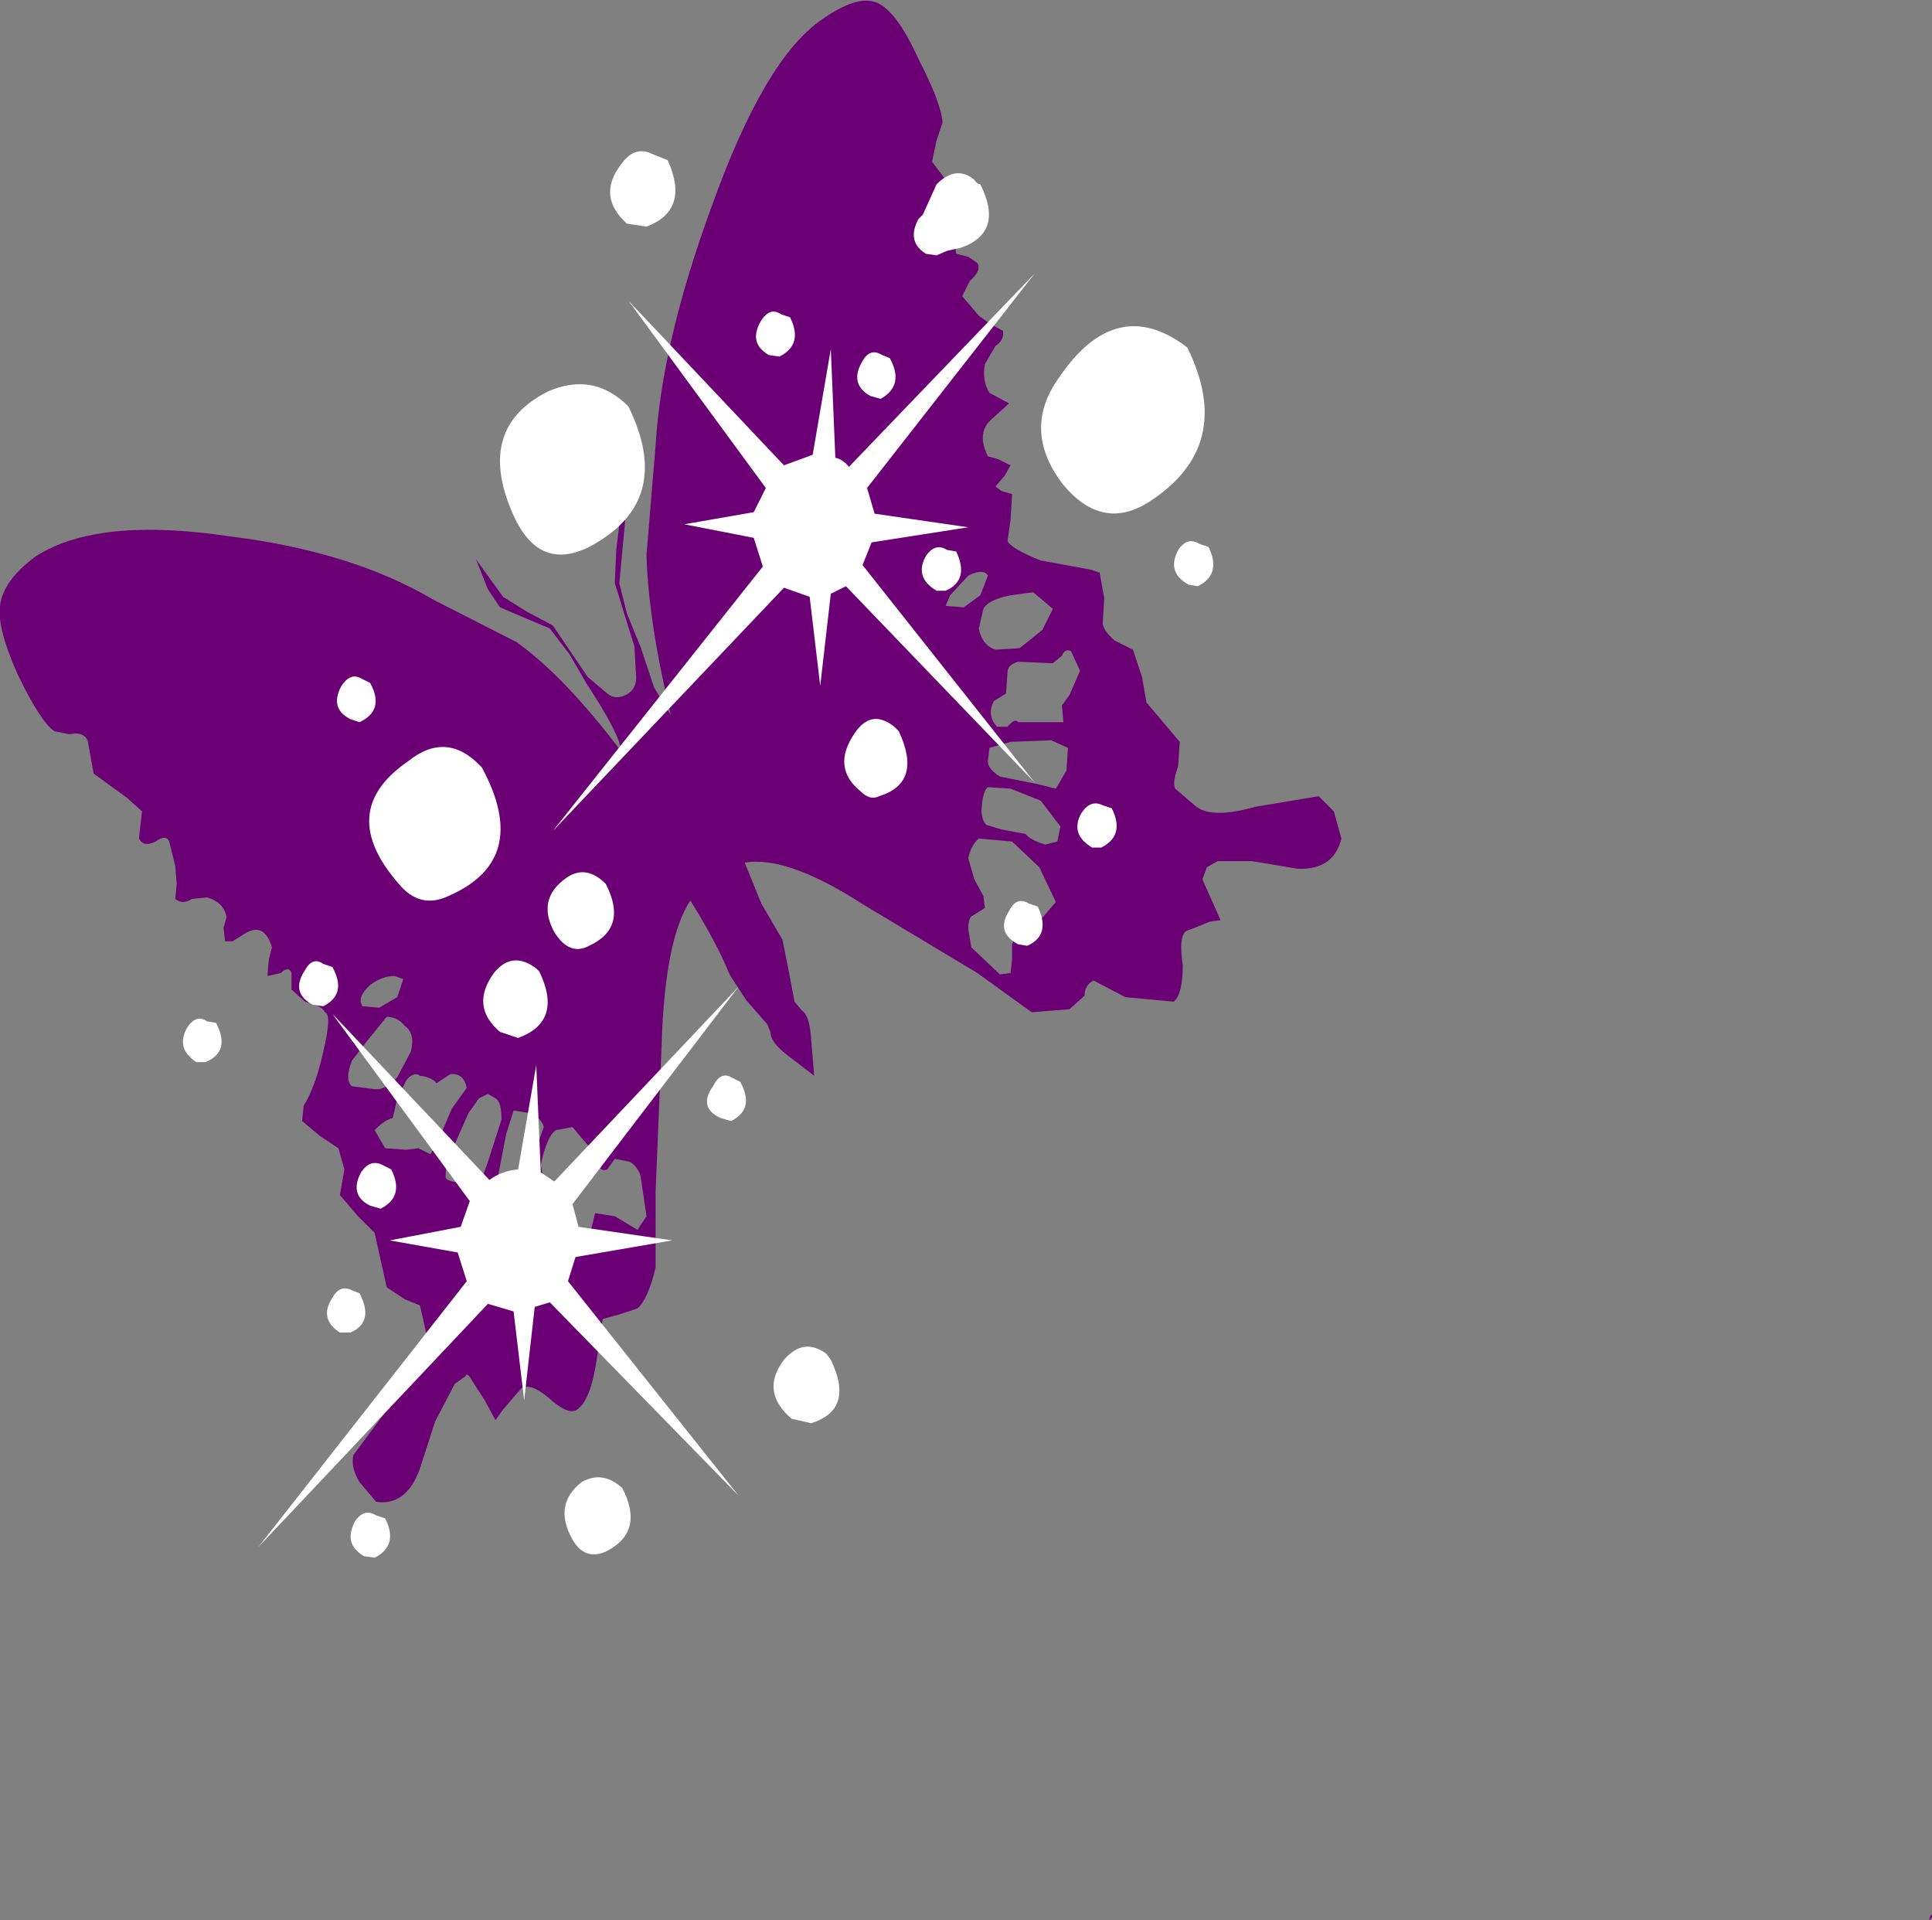
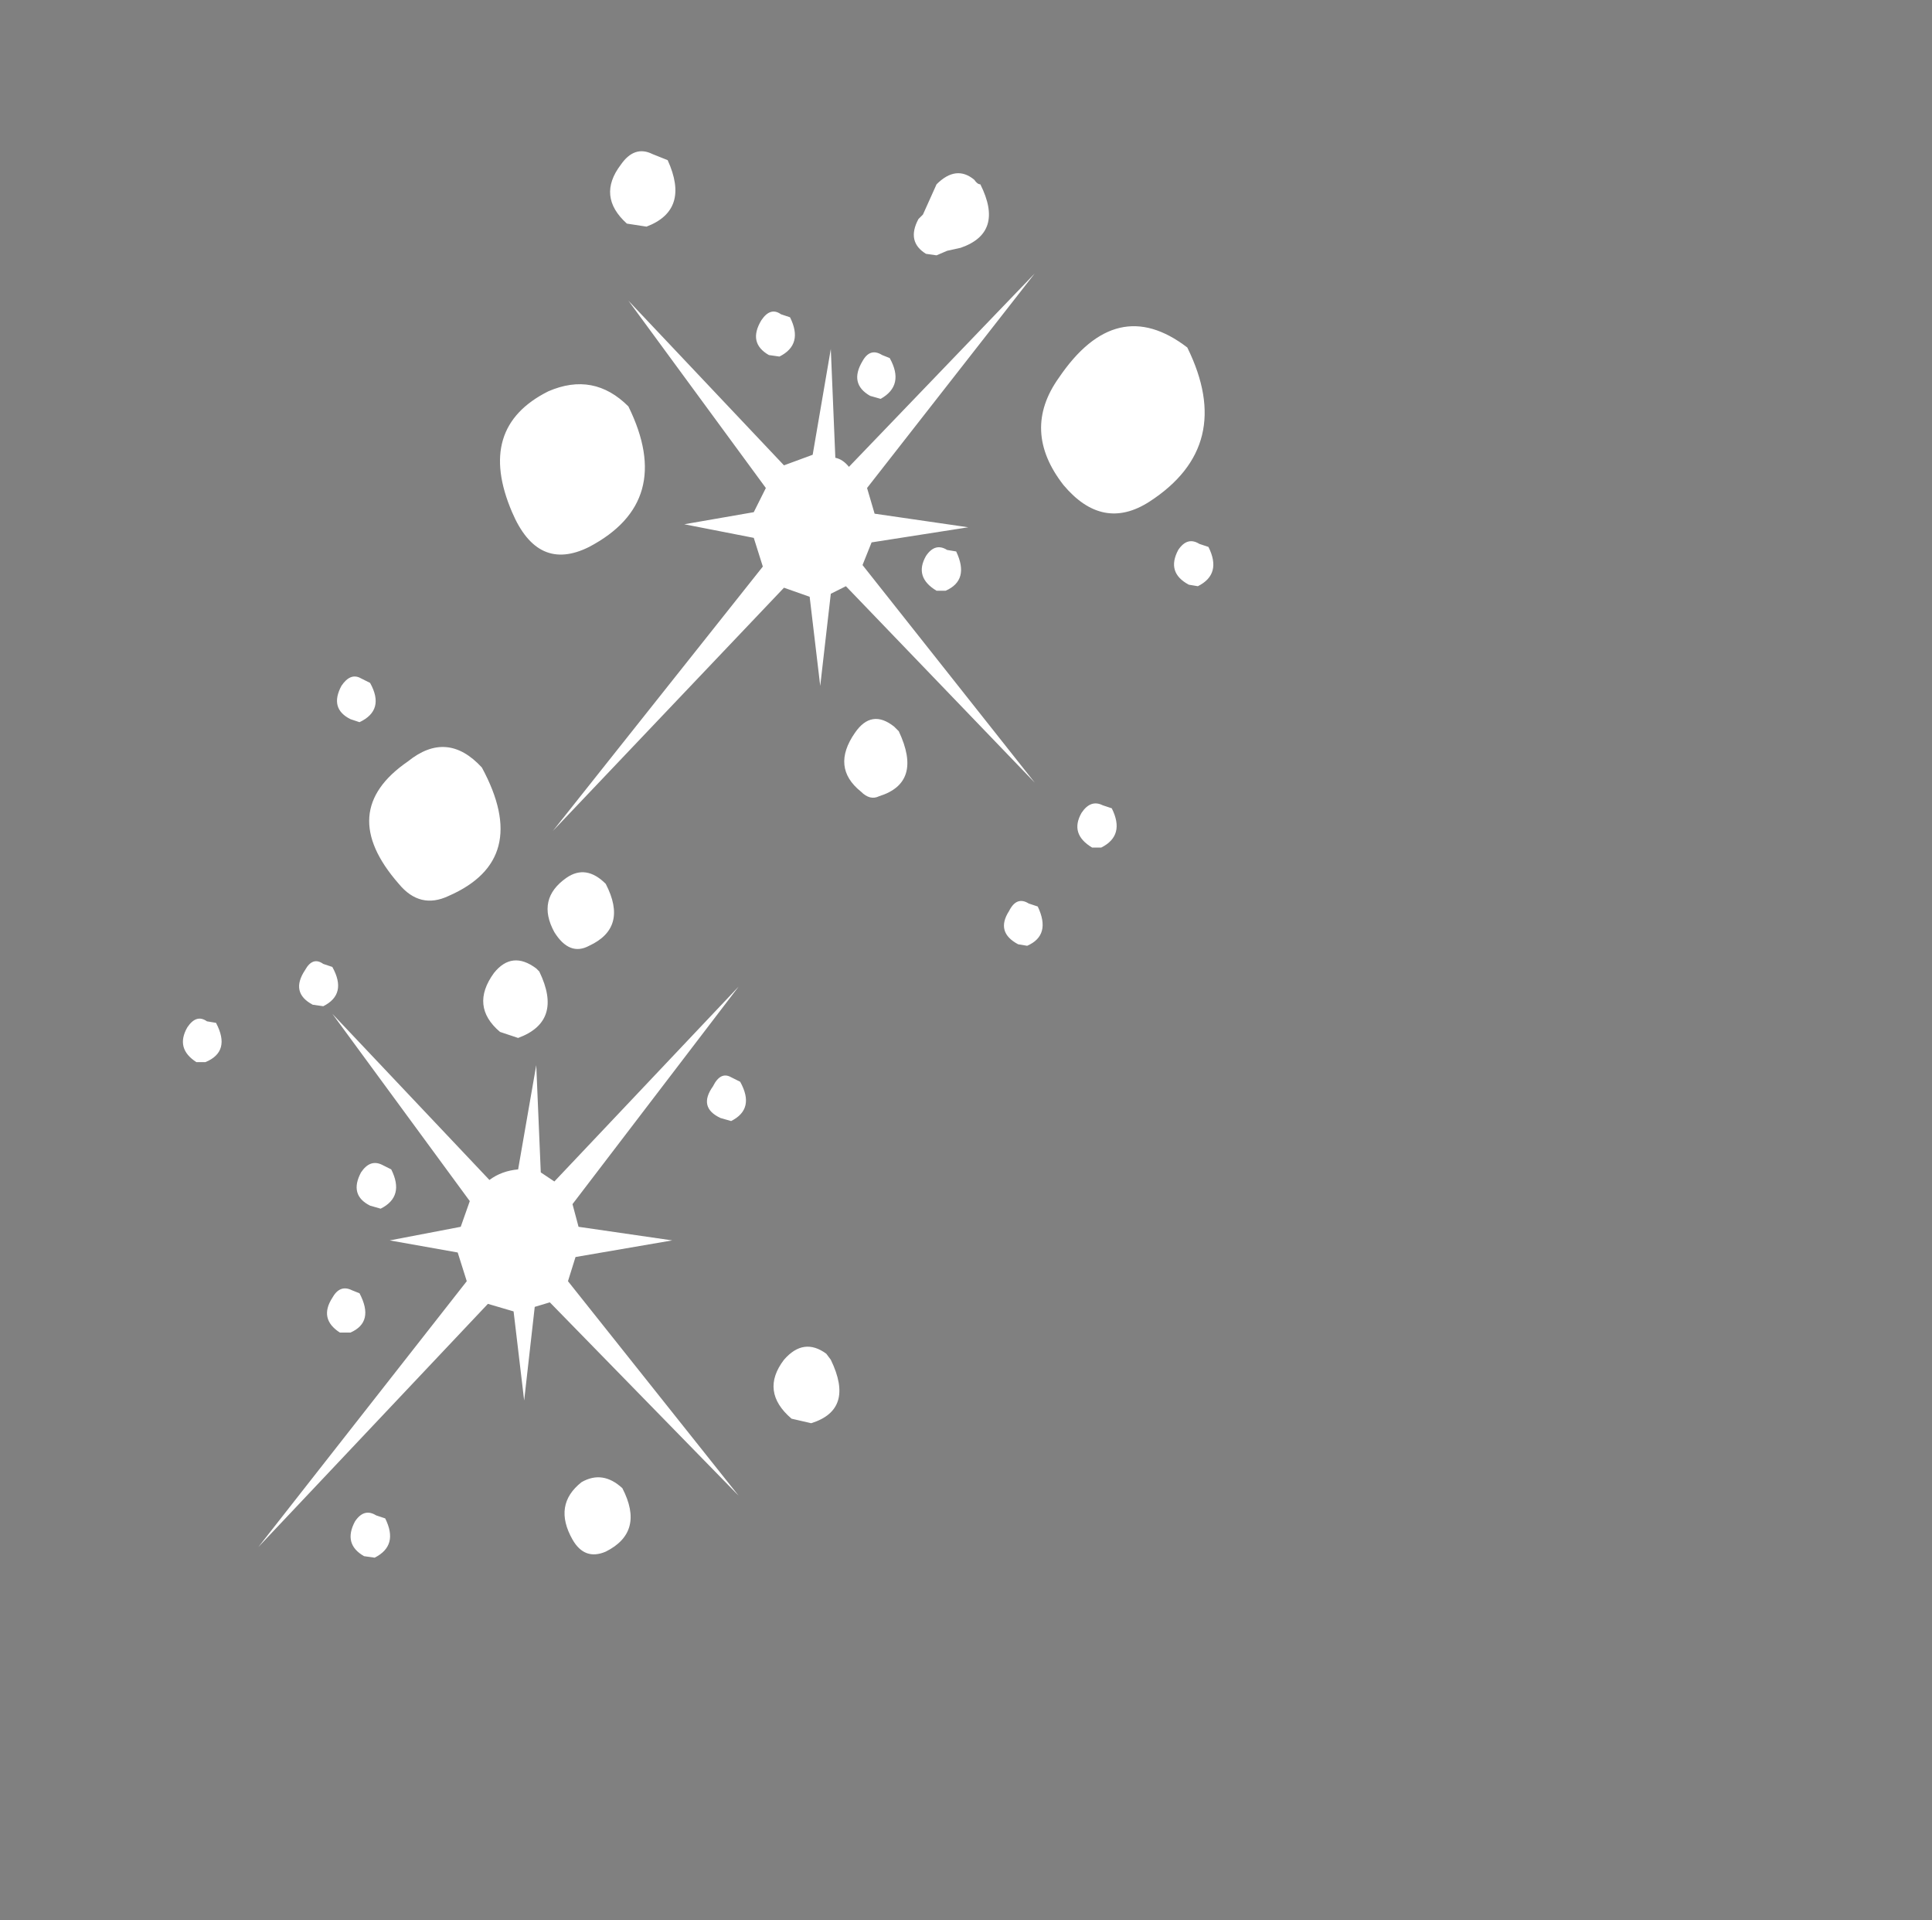
<svg xmlns="http://www.w3.org/2000/svg" height="63.55px" width="63.95px">
  <rect width="100%" height="100%" fill="#808080" stroke="none" />
  <g transform="matrix(1.0, 0.0, 0.0, 1.0, 32.0, 31.8)">
-     <path d="M31.9 31.6 L31.95 31.55 31.95 31.65 Q31.8 31.85 31.9 31.6 M-2.95 -31.7 Q-2.3 -31.4 -1.6 -29.85 -0.85 -28.4 -0.8 -27.75 L-1.0 -27.15 -1.15 -26.45 -0.7 -25.85 -0.55 -25.7 -0.6 -25.0 -0.45 -24.2 -0.35 -23.4 0.05 -23.3 0.35 -23.1 Q0.5 -22.85 0.1 -22.5 L-0.15 -22.0 0.4 -21.35 0.75 -21.1 1.2 -20.85 Q1.25 -20.55 0.95 -20.35 L0.6 -19.75 Q0.5 -19.2 0.75 -18.8 L1.4 -18.45 0.85 -17.95 Q0.3 -17.5 0.7 -16.7 L1.05 -16.6 1.45 -16.4 1.25 -16.05 0.95 -15.7 1.15 -15.55 1.5 -15.45 1.45 -14.6 1.35 -13.9 Q1.45 -13.65 2.45 -13.25 L4.1 -12.95 4.4 -12.85 4.55 -12.0 4.5 -11.15 Q4.55 -10.9 4.9 -10.6 L5.5 -10.3 5.8 -9.4 5.95 -8.55 7.05 -7.25 7.0 -6.45 Q6.8 -5.9 6.9 -5.7 L7.6 -5.1 Q8.15 -4.7 9.55 -5.1 L11.65 -5.45 12.15 -4.95 12.4 -4.05 Q12.15 -3.0 10.95 -3.05 L9.45 -3.3 8.3 -3.3 7.95 -3.1 7.8 -2.7 8.4 -1.35 8.05 -1.3 7.3 -1.0 Q7.0 -0.9 7.15 0.15 7.15 1.1 6.85 1.35 L5.25 1.2 4.2 0.65 Q3.9 0.8 3.9 1.15 L3.4 1.6 2.15 1.7 0.35 0.4 -3.4 -1.85 Q-5.95 -3.5 -7.35 -3.25 L-6.8 -1.9 -6.1 -0.7 -5.9 0.3 -5.7 1.35 -5.45 1.65 Q-5.2 1.8 -5.15 2.6 L-5.05 3.8 -5.9 3.15 Q-6.5 2.7 -6.5 2.35 L-6.6 2.1 -7.3 1.3 -7.85 0.45 Q-8.25 -0.55 -9.15 -2.0 -10.0 -0.7 -10.1 2.8 L-10.3 7.65 -10.3 10.15 Q-10.55 11.2 -10.9 11.5 L-11.5 11.7 -12.05 11.85 -12.25 13.2 Q-12.45 14.55 -12.9 14.85 -13.2 15.05 -13.85 14.45 -14.45 13.95 -14.75 14.15 L-15.35 14.85 -15.6 15.2 -15.95 14.55 -16.4 13.85 Q-16.55 13.6 -16.6 13.75 L-16.95 14.0 -17.6 15.25 -18.1 16.8 Q-18.55 18.05 -19.55 17.9 L-20.1 17.25 Q-20.4 16.75 -20.3 16.35 L-18.85 14.4 Q-17.9 13.2 -17.85 12.5 L-18.1 11.4 -18.6 11.2 -19.2 10.8 -19.6 9.0 -20.15 8.45 -20.75 7.75 -20.6 6.9 -20.8 6.2 -21.4 5.8 -22.0 5.3 -21.95 4.8 Q-21.55 4.15 -21.3 3.0 -21.0 1.75 -21.25 1.7 -21.3 1.5 -21.9 1.35 L-22.35 0.95 -22.35 0.6 -22.35 0.4 Q-22.45 0.15 -22.7 0.4 L-23.15 0.5 -23.1 -0.05 -23.0 -0.45 Q-23.25 -1.3 -23.9 -0.9 L-24.3 -0.65 -24.55 -0.65 -24.6 -1.1 -24.5 -1.45 Q-24.6 -1.95 -25.15 -2.1 L-25.65 -2.05 Q-25.95 -1.85 -26.2 -2.05 L-26.15 -2.55 -26.2 -3.15 -26.4 -3.95 Q-26.5 -4.2 -26.85 -3.95 -27.25 -3.75 -27.4 -4.05 L-27.35 -4.5 -27.3 -4.95 -27.8 -5.4 -28.9 -6.2 -29.1 -7.3 Q-29.25 -7.6 -29.7 -7.5 L-30.2 -7.6 Q-30.65 -7.9 -31.4 -9.45 -32.1 -11.0 -32.0 -11.75 -31.9 -12.6 -30.8 -13.4 -28.75 -14.7 -24.4 -14.05 -20.35 -13.55 -17.65 -11.95 L-14.9 -10.55 Q-13.3 -9.4 -11.45 -6.95 -11.45 -7.45 -12.6 -9.2 L-13.15 -10.15 -13.8 -11.0 -15.45 -11.7 -15.85 -12.3 -16.25 -13.3 -15.35 -12.05 -14.55 -11.55 -13.7 -11.1 -12.55 -9.4 -11.9 -8.85 Q-11.6 -8.6 -11.2 -8.85 -10.9 -9.05 -10.95 -9.5 L-11.0 -10.4 -11.65 -12.5 -11.6 -13.6 -11.45 -14.85 -12.05 -16.3 -11.55 -15.35 -11.3 -14.65 -11.5 -12.5 -11.25 -11.5 -10.8 -10.4 -10.35 -9.05 -9.8 -8.15 Q-10.55 -11.3 -10.6 -13.45 L-10.3 -17.05 Q-10.1 -20.45 -8.45 -24.95 -6.7 -29.85 -4.8 -31.15 -3.6 -32.0 -2.95 -31.7 M3.75 -9.6 L3.45 -10.25 Q3.25 -10.35 3.15 -10.1 L2.85 -9.85 1.7 -9.9 Q1.35 -9.8 1.35 -9.55 L1.3 -8.85 0.9 -8.6 Q0.65 -8.15 1.0 -7.75 L1.35 -7.75 Q1.6 -8.05 1.7 -7.9 L2.55 -7.9 3.2 -7.9 3.15 -8.45 3.4 -8.8 3.75 -9.6 M1.45 -7.25 L0.75 -7.05 0.7 -6.6 Q0.7 -6.35 1.1 -6.1 L2.35 -5.85 2.95 -5.7 3.3 -6.3 3.35 -7.05 2.8 -7.3 1.45 -7.25 M2.85 -11.65 L2.2 -12.2 1.45 -12.1 Q0.7 -11.95 0.55 -11.65 L0.4 -11.0 Q0.5 -10.45 0.95 -10.3 L1.75 -10.35 2.5 -10.95 2.85 -11.65 M0.7 -12.75 Q0.55 -13.0 0.05 -12.75 L-0.55 -12.1 -0.7 -11.75 -0.1 -11.7 0.45 -12.1 0.7 -12.75 M1.95 -4.2 Q2.1 -4.0 2.6 -3.85 L3.0 -3.95 3.1 -4.45 2.45 -5.3 1.45 -5.7 0.7 -5.75 Q0.55 -5.65 0.5 -5.15 0.45 -4.7 0.65 -4.5 L1.15 -4.35 1.95 -4.2 M0.2 -1.5 Q0.05 -1.45 0.05 -1.05 L0.15 -0.45 1.1 0.45 1.45 0.4 1.5 -0.05 1.5 -0.55 1.8 -1.3 2.35 -1.25 2.95 -1.95 2.4 -3.1 1.5 -3.95 0.4 -4.05 Q0.15 -3.85 0.05 -3.4 L0.25 -2.7 0.55 -2.15 0.6 -1.75 0.2 -1.5 M-11.65 6.55 L-11.9 6.9 Q-12.1 7.0 -12.25 6.7 L-12.5 6.15 -13.05 5.5 -13.6 5.6 Q-13.9 5.8 -14.1 6.75 L-13.85 8.1 Q-13.5 9.1 -13.05 9.15 -12.7 9.25 -12.45 8.95 L-12.3 8.35 -11.65 8.45 -10.9 8.9 -10.6 8.45 -10.8 7.1 Q-10.9 6.8 -11.15 6.65 L-11.65 6.55 M-14.4 5.05 L-15.0 4.95 -15.25 5.75 -15.5 7.05 Q-15.5 7.75 -15.15 8.15 L-14.8 8.25 Q-14.55 8.3 -14.45 7.85 L-14.4 7.15 -14.25 6.2 -14.0 5.5 Q-14.05 5.25 -14.4 5.05 M-19.85 2.65 L-20.35 3.3 Q-20.6 3.95 -20.35 4.15 L-19.55 4.25 Q-19.2 4.25 -18.85 3.85 L-18.4 3.0 Q-18.25 2.4 -18.6 2.15 -18.85 1.85 -19.2 1.85 L-19.85 2.65 M-18.85 1.2 L-18.65 0.6 -18.95 0.5 Q-19.35 0.5 -19.75 0.8 -20.2 1.2 -20.0 1.5 L-19.45 1.55 -18.85 1.2 M-17.55 4.05 Q-17.7 3.85 -18.1 3.8 -18.3 3.65 -18.55 3.95 L-18.85 4.55 -19.0 5.2 Q-19.25 5.25 -19.6 5.6 L-19.25 6.2 -18.55 6.25 -18.15 6.2 -17.75 6.4 -17.45 5.85 -17.05 4.9 -16.55 4.2 Q-16.65 3.7 -17.1 3.75 L-17.55 4.05 M-16.5 5.05 L-17.05 6.3 Q-17.25 6.55 -17.25 7.15 -17.25 7.3 -16.7 7.35 -16.25 7.55 -16.1 7.35 L-15.85 6.65 -15.4 5.25 Q-15.4 4.65 -15.6 4.55 L-15.85 4.4 -16.15 4.55 -16.5 5.05" fill="#6b0075" fill-rule="evenodd" stroke="none" />
    <path d="M-1.0 -25.7 Q-0.35 -26.35 0.25 -25.85 0.35 -25.7 0.45 -25.7 1.25 -24.1 -0.2 -23.6 L-0.65 -23.5 -1.0 -23.35 -1.35 -23.4 Q-2.0 -23.8 -1.6 -24.55 L-1.45 -24.7 -1.0 -25.7 M-6.2 -20.0 L-6.55 -20.05 Q-7.25 -20.45 -6.8 -21.2 -6.5 -21.65 -6.15 -21.4 L-5.85 -21.3 Q-5.4 -20.4 -6.2 -20.0 M-10.6 -24.3 L-11.25 -24.4 Q-12.25 -25.3 -11.45 -26.35 -11.0 -27.0 -10.4 -26.7 L-9.9 -26.5 Q-9.15 -24.85 -10.6 -24.3 M-15.05 -14.85 Q-16.25 -17.65 -13.85 -18.85 -12.35 -19.5 -11.2 -18.35 -9.65 -15.2 -12.5 -13.7 -14.2 -12.85 -15.05 -14.85 M-2.55 -19.95 Q-2.05 -19.05 -2.85 -18.6 L-3.2 -18.7 Q-3.9 -19.1 -3.45 -19.85 -3.2 -20.3 -2.8 -20.05 L-2.55 -19.95 M3.2 -15.75 Q1.8 -17.55 3.05 -19.3 4.95 -22.1 7.3 -20.3 8.9 -17.05 6.05 -15.2 4.5 -14.2 3.2 -15.75 M7.65 -12.4 L7.35 -12.45 Q6.6 -12.85 7.0 -13.6 7.3 -14.05 7.7 -13.8 L8.0 -13.7 Q8.45 -12.8 7.65 -12.4 M-2.25 -7.6 Q-1.45 -5.9 -2.9 -5.45 -3.2 -5.3 -3.5 -5.6 -4.5 -6.4 -3.7 -7.55 -3.15 -8.35 -2.4 -7.75 L-2.25 -7.6 M-3.15 -13.85 L-3.45 -13.1 2.25 -5.9 -4.0 -12.4 -4.5 -12.15 -4.85 -9.1 -5.2 -12.05 -6.05 -12.35 -13.7 -4.3 -6.75 -13.05 -7.05 -14.0 -9.35 -14.45 -7.05 -14.85 -6.65 -15.65 -11.2 -21.85 -6.05 -16.4 -5.1 -16.75 -4.5 -20.25 -4.35 -16.65 Q-4.1 -16.6 -3.9 -16.35 L2.25 -22.75 -3.3 -15.65 -3.05 -14.8 0.05 -14.35 -3.15 -13.85 M-0.35 -13.55 Q0.1 -12.6 -0.7 -12.25 L-1.0 -12.25 Q-1.75 -12.7 -1.35 -13.4 -1.05 -13.85 -0.65 -13.6 L-0.35 -13.55 M4.45 -3.75 L4.15 -3.75 Q3.4 -4.2 3.8 -4.9 4.1 -5.35 4.5 -5.15 L4.8 -5.05 Q5.25 -4.15 4.45 -3.75 M2.0 -0.5 L1.7 -0.55 Q0.95 -0.95 1.4 -1.65 1.65 -2.15 2.05 -1.9 L2.35 -1.8 Q2.8 -0.85 2.0 -0.5 M-4.5 13.2 Q-3.7 14.85 -5.15 15.3 L-5.8 15.15 Q-6.85 14.25 -6.05 13.2 -5.4 12.45 -4.65 13.0 L-4.5 13.2 M-11.95 19.55 Q-12.65 19.85 -13.05 19.15 -13.7 18.0 -12.75 17.25 -12.05 16.85 -11.4 17.45 -10.65 18.9 -11.95 19.55 M-7.8 5.3 L-8.15 5.2 Q-8.9 4.85 -8.4 4.15 -8.15 3.65 -7.8 3.85 L-7.5 4.0 Q-7.0 4.9 -7.8 5.3 M-13.05 8.05 L-12.85 8.8 -9.75 9.25 -12.95 9.8 -13.2 10.6 -7.55 17.7 -13.8 11.3 -14.3 11.45 -14.65 14.55 -15.0 11.6 -15.85 11.35 -23.45 19.4 -16.55 10.6 -16.85 9.65 -19.1 9.25 -16.75 8.8 -16.45 7.95 -21.0 1.75 -15.8 7.25 Q-15.4 6.95 -14.85 6.9 L-14.25 3.45 -14.1 7.0 -13.65 7.3 -7.55 0.85 -13.05 8.05 M-13.65 -0.95 Q-14.25 -2.05 -13.25 -2.75 -12.6 -3.2 -11.95 -2.55 -11.2 -1.1 -12.5 -0.5 -13.15 -0.15 -13.65 -0.95 M-14.85 2.55 L-15.45 2.35 Q-16.45 1.5 -15.65 0.4 -15.05 -0.35 -14.25 0.25 L-14.15 0.35 Q-13.35 2.0 -14.85 2.55 M-19.4 8.2 L-19.75 8.1 Q-20.45 7.75 -20.05 7.0 -19.75 6.55 -19.35 6.75 L-19.05 6.9 Q-18.6 7.8 -19.4 8.2 M-21.0 11.15 Q-20.75 10.7 -20.35 10.9 L-20.1 11.0 Q-19.6 11.95 -20.4 12.3 L-20.75 12.3 Q-21.45 11.85 -21.0 11.15 M-19.6 19.75 L-19.95 19.7 Q-20.65 19.3 -20.25 18.55 -19.95 18.1 -19.55 18.35 L-19.25 18.45 Q-18.8 19.35 -19.6 19.75 M-18.5 -6.6 Q-17.2 -7.65 -16.05 -6.4 -14.4 -3.35 -17.15 -2.15 -18.1 -1.7 -18.8 -2.55 -20.9 -4.95 -18.5 -6.6 M-20.1 -7.9 L-20.4 -8.0 Q-21.1 -8.35 -20.7 -9.1 -20.4 -9.55 -20.05 -9.35 L-19.75 -9.2 Q-19.25 -8.3 -20.1 -7.9 M-21.0 0.2 Q-20.5 1.1 -21.3 1.5 L-21.65 1.45 Q-22.4 1.05 -21.9 0.3 -21.65 -0.15 -21.3 0.1 L-21.0 0.2 M-25.2 3.35 L-25.5 3.35 Q-26.2 2.9 -25.8 2.2 -25.5 1.75 -25.15 2.0 L-24.85 2.05 Q-24.35 3.0 -25.2 3.35" fill="#ffffff" fill-rule="evenodd" stroke="none" />
  </g>
</svg>